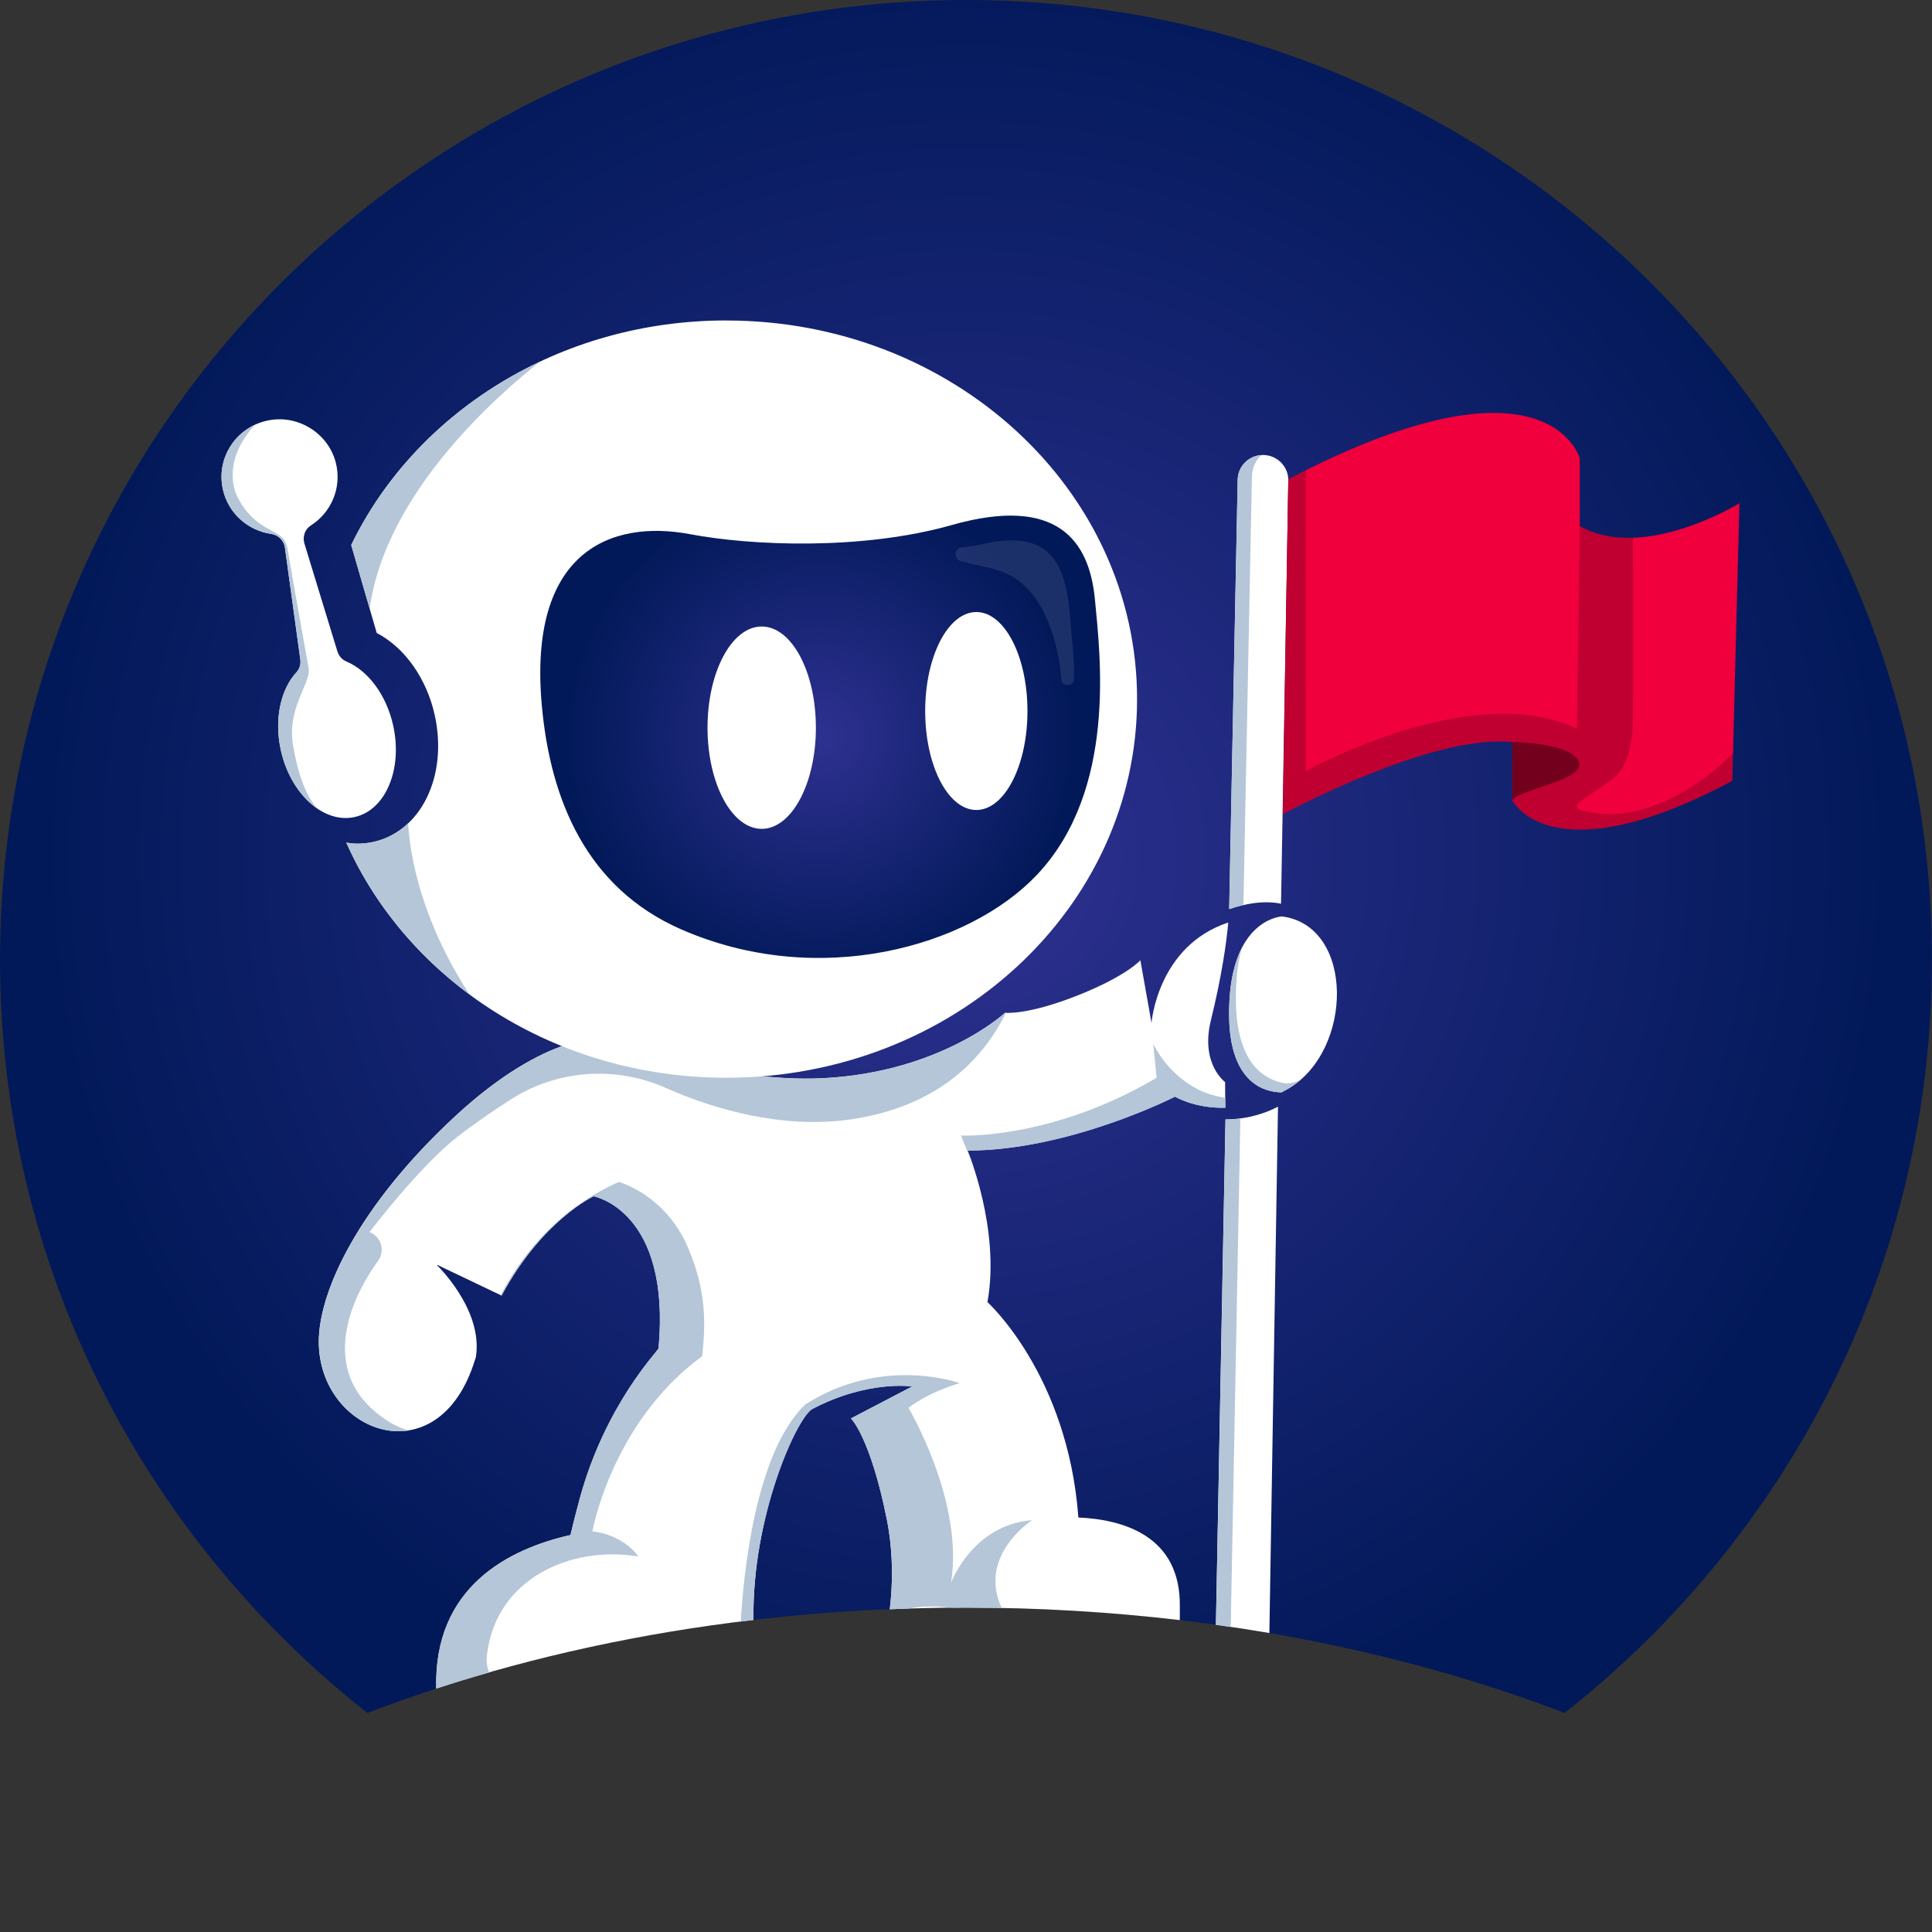
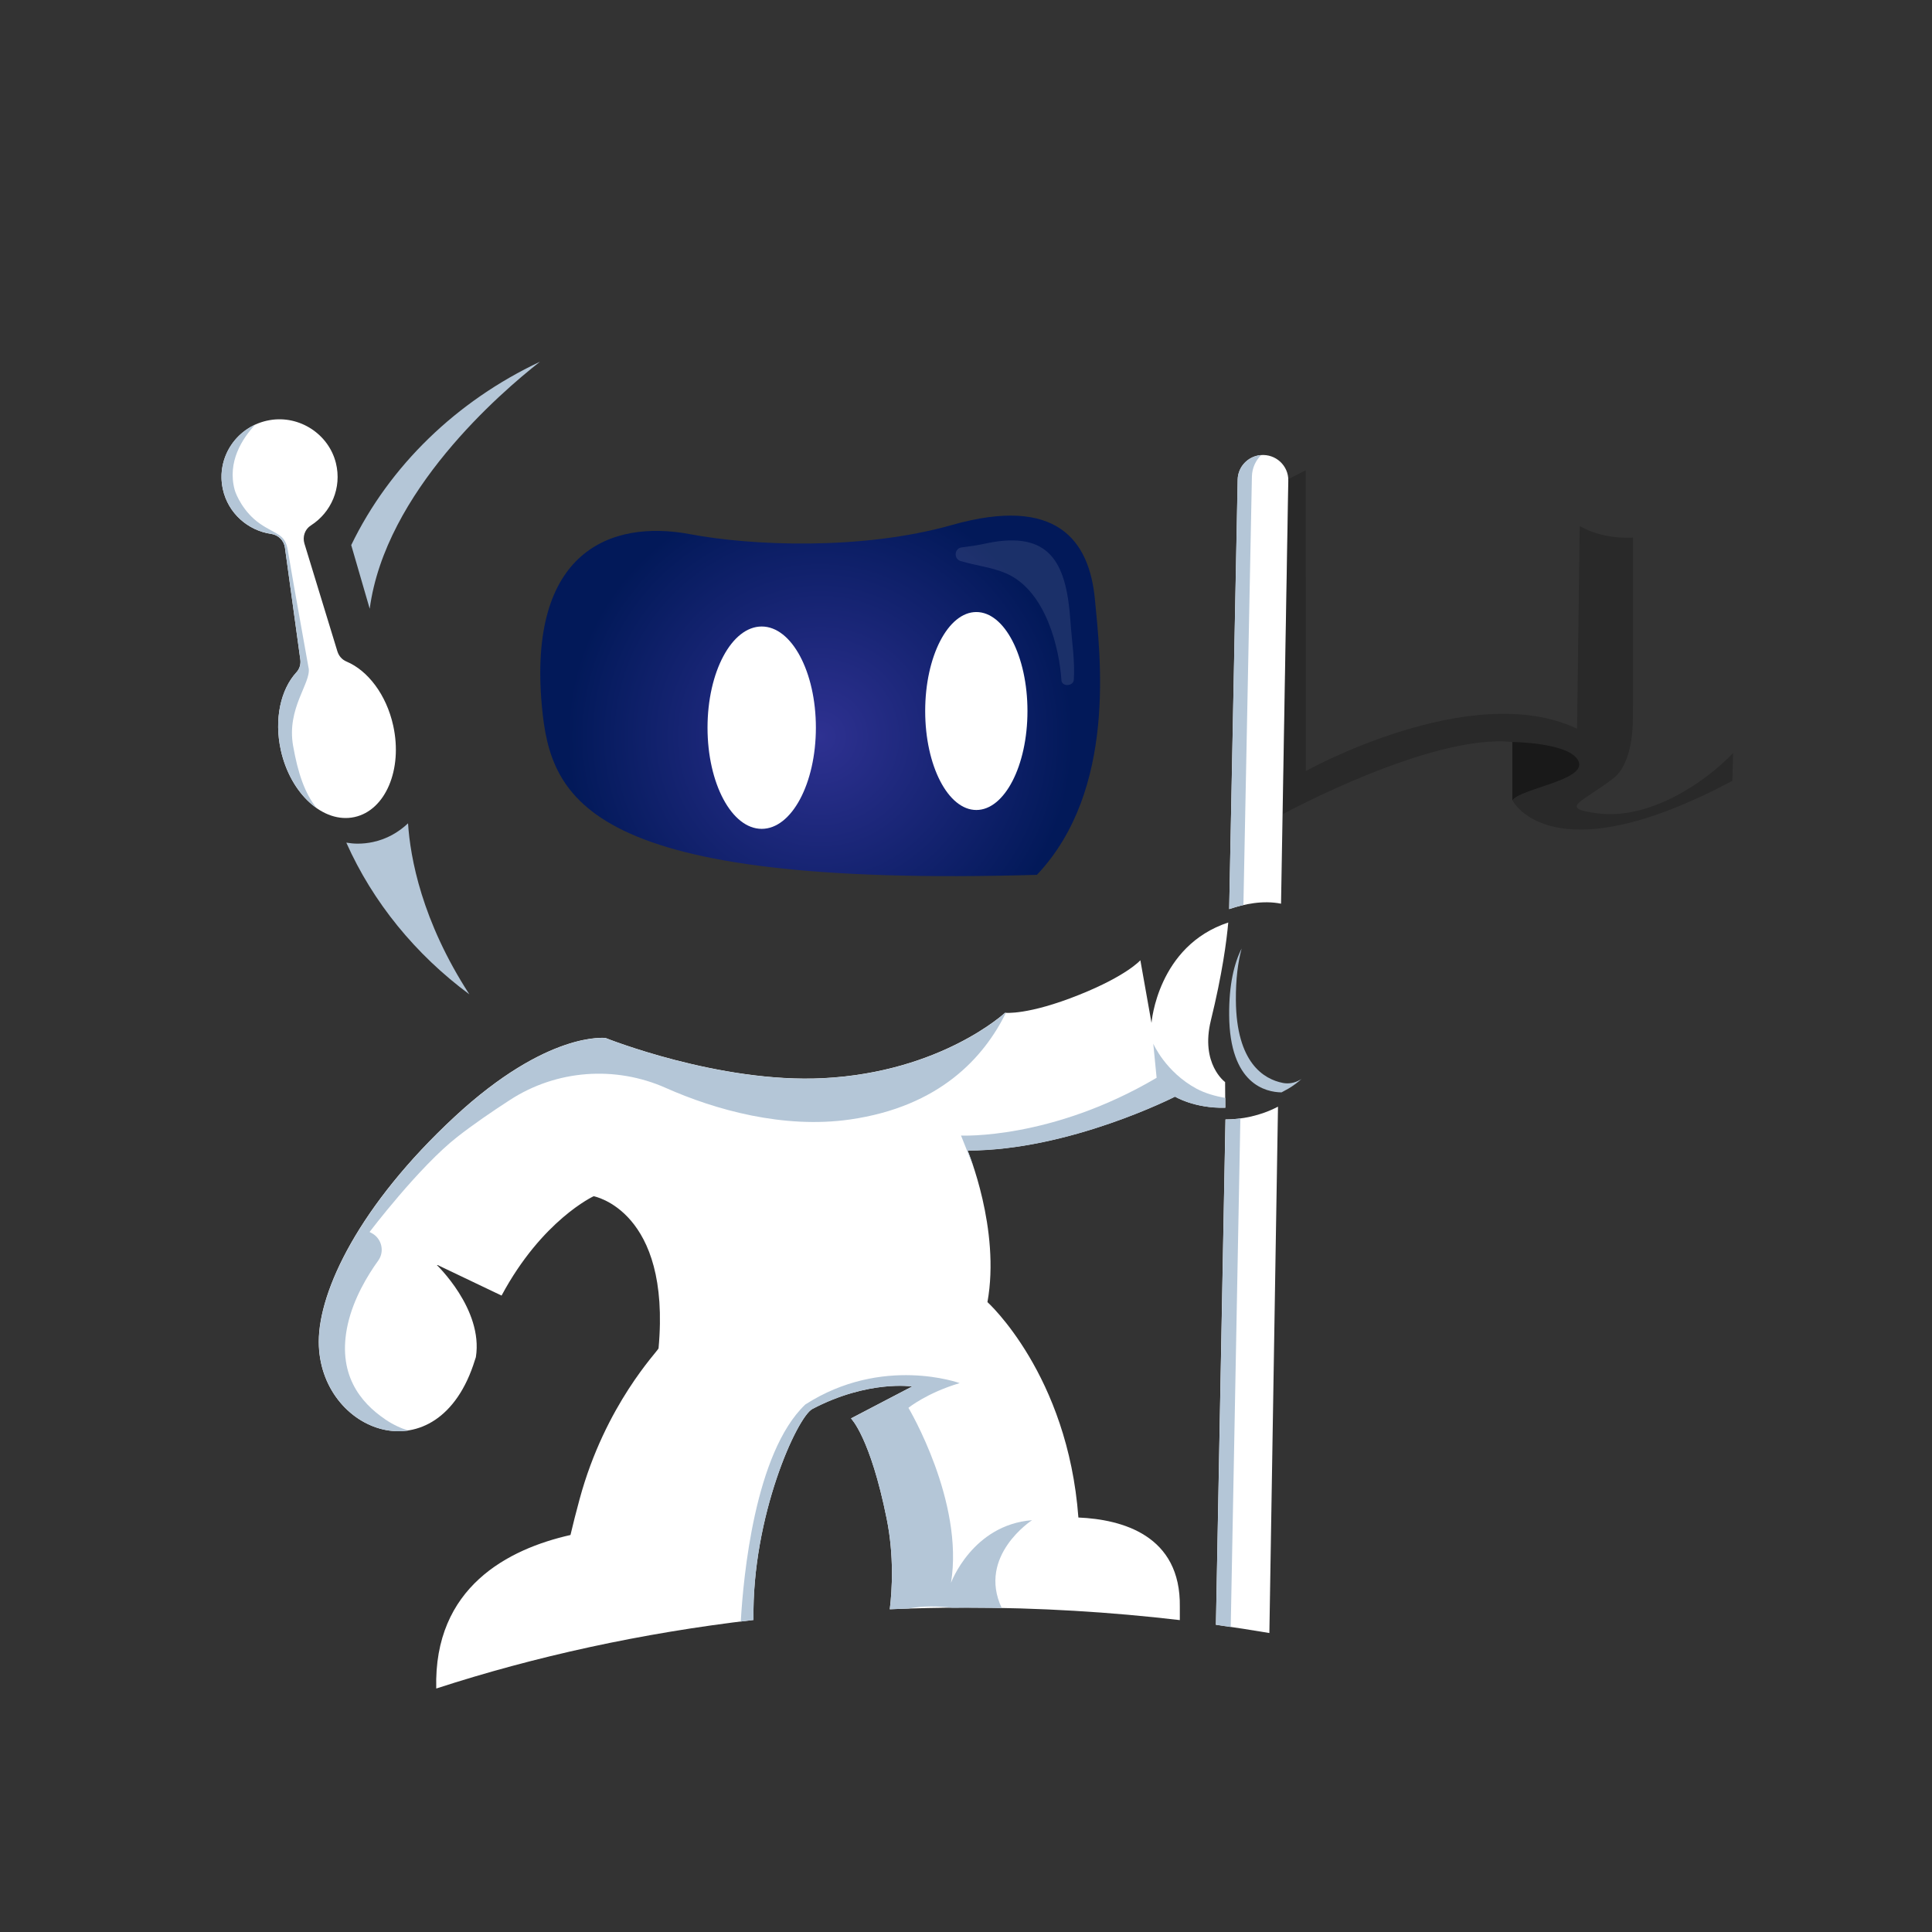
<svg xmlns="http://www.w3.org/2000/svg" width="80" height="80" viewBox="0 0 80 80" fill="none">
  <rect x="0" y="0" width="80" height="80" fill="#333333" stroke="none" />
-   <path d="M15.213 70.928C22.463 68.159 30.939 66.568 39.999 66.568C49.058 66.568 57.535 68.159 64.784 70.928C74.05 63.649 79.998 52.386 79.998 39.737C80 17.791 62.092 0 39.999 0C17.906 0 0 17.791 0 39.737C0 52.383 5.948 63.649 15.213 70.928Z" fill="url(#paint0_radial_10833_2315)" />
  <path d="M53.045 37.42L53.346 19.907C53.36 19.281 52.822 18.786 52.198 18.845C51.672 18.897 51.265 19.328 51.251 19.853L50.898 37.644C51.513 37.434 52.302 37.269 53.045 37.42Z" fill="white" />
  <path d="M50.862 38.198C47.927 39.166 47.681 42.356 47.681 42.356L47.22 39.762C47.22 39.762 46.667 40.398 44.699 41.188C42.552 42.05 41.615 41.937 41.615 41.937C41.615 41.937 38.977 44.393 34.09 44.644C29.773 44.863 25.078 42.981 25.078 42.981C25.078 42.981 22.678 42.666 18.82 46.245C14.89 49.893 13.202 53.432 13.199 55.551C13.194 59.346 18.158 61.206 19.665 56.317C19.678 56.275 19.692 56.238 19.705 56.196C20.02 54.203 18.059 52.353 18.059 52.353L20.769 53.647C22.447 50.516 24.582 49.533 24.582 49.533C24.582 49.533 27.793 50.117 27.269 55.831C27.259 55.932 25.065 58.139 23.999 62.08C23.855 62.607 23.731 63.1 23.622 63.561C21.061 64.139 17.952 65.711 18.064 69.918C22.142 68.59 26.555 67.622 31.199 67.078C31.127 62.78 33.011 58.669 33.639 58.341C35.952 57.129 37.772 57.41 37.772 57.41L35.238 58.733C35.238 58.733 36.036 59.509 36.718 62.896C37.025 64.425 36.941 65.837 36.844 66.635C37.888 66.593 38.937 66.568 39.998 66.568C43.023 66.568 45.983 66.748 48.854 67.085V66.534C48.899 63.571 46.464 62.915 44.654 62.837C44.215 56.918 40.888 53.917 40.888 53.917C41.434 50.898 40.065 47.639 40.065 47.639C44.282 47.639 48.653 45.407 48.653 45.407C48.653 45.407 49.462 45.9 50.736 45.866L50.729 44.806C50.729 44.806 49.697 44.06 50.139 42.255C50.612 40.324 50.791 38.971 50.86 38.193L50.862 38.198Z" fill="white" />
-   <path d="M53.082 37.947C52.911 37.959 50.868 38.193 50.893 42.035C50.913 44.907 52.422 45.225 53.062 45.233C53.156 45.183 53.248 45.134 53.345 45.078C56.045 43.504 56.102 38.334 53.082 37.947Z" fill="white" />
-   <path d="M20.169 68.487C20.548 65.391 23.593 63.987 26.431 64.45C26.431 64.45 25.881 63.573 24.53 63.41C24.53 63.41 25.328 58.896 29.074 56.159C29.218 54.846 29.268 53.457 28.469 51.617C27.532 49.459 25.625 48.942 25.625 48.942C22.814 50.184 21.351 52.42 20.731 53.634L20.766 53.652C22.445 50.521 24.579 49.538 24.579 49.538C24.579 49.538 27.79 50.122 27.267 55.836C27.257 55.937 25.063 58.144 23.997 62.085C23.853 62.612 23.729 63.105 23.62 63.566C21.061 64.144 17.95 65.716 18.064 69.921C18.783 69.686 19.514 69.465 20.253 69.253C20.164 69.039 20.129 68.785 20.166 68.489L20.169 68.487Z" fill="#B4C6D7" />
  <path d="M15.945 58.767C14.926 58.078 13.937 56.891 14.403 54.826C14.644 53.765 15.219 52.812 15.66 52.201C15.938 51.816 15.804 51.275 15.382 51.055L15.303 51.014C15.303 51.014 17.351 48.314 18.94 47.073C19.59 46.565 20.361 46.036 21.122 45.543C23.044 44.297 25.473 44.117 27.568 45.048C29.614 45.957 32.443 46.75 35.195 46.356C38.904 45.824 40.738 43.792 41.651 41.942C41.631 41.942 41.618 41.942 41.618 41.942C41.618 41.942 38.98 44.398 34.094 44.649C29.777 44.868 25.081 42.986 25.081 42.986C25.081 42.986 22.681 42.671 18.824 46.25C14.894 49.898 13.206 53.437 13.203 55.556C13.203 57.905 15.1 59.509 16.907 59.235C16.6 59.142 16.277 58.994 15.948 58.772L15.945 58.767Z" fill="#B4C6D7" />
  <path d="M39.793 47.018L40.316 48.331C40.175 47.898 40.068 47.644 40.068 47.644C44.285 47.644 48.657 45.412 48.657 45.412C48.657 45.412 49.465 45.905 50.739 45.871V45.464C50.32 45.388 49.899 45.27 49.554 45.085C48.26 44.39 47.754 43.215 47.754 43.215L47.893 44.629C43.532 47.203 39.793 47.021 39.793 47.021V47.018Z" fill="#B4C6D7" />
  <path d="M42.741 62.947C40.261 63.14 39.379 65.541 39.379 65.541C39.929 62.169 37.616 58.295 37.616 58.295C37.616 58.295 38.38 57.674 39.738 57.272C39.738 57.272 36.542 56.105 33.346 58.157C31.247 60.154 30.776 65.339 30.674 67.145C30.85 67.122 31.026 67.1 31.202 67.081C31.13 62.782 33.012 58.672 33.639 58.344C35.952 57.132 37.772 57.413 37.772 57.413L35.238 58.736C35.238 58.736 36.037 59.511 36.718 62.898C37.026 64.425 36.941 65.839 36.845 66.637C37.1 66.627 37.353 66.615 37.608 66.608C37.608 66.608 37.611 66.608 37.613 66.608C38.218 66.489 38.851 66.502 39.436 66.576C39.622 66.576 39.808 66.571 39.996 66.571C40.492 66.571 40.988 66.578 41.479 66.585C40.46 64.418 42.736 62.947 42.736 62.947H42.741Z" fill="#B4C6D7" />
-   <path d="M53.345 19.843L53.119 33.713C53.119 33.713 59.28 30.363 62.622 30.727V33.136C62.622 33.136 64.202 36.348 71.731 32.333L72.026 20.838C72.026 20.838 68.059 23.284 65.414 21.786V18.976C65.414 18.976 64.108 14.222 53.345 19.843Z" fill="#F0003C" />
-   <path d="M30.076 13.269C23.149 13.269 17.194 17.089 14.543 22.567L15.599 26.21C16.757 26.814 17.665 28.089 18.002 29.614C18.555 32.129 17.434 34.434 15.451 34.865C15.237 34.912 15.022 34.934 14.811 34.934C14.652 34.934 14.496 34.917 14.34 34.892C16.881 40.604 22.968 44.627 30.078 44.627C39.47 44.627 47.084 37.607 47.084 28.949C47.084 20.291 39.47 13.271 30.078 13.271L30.076 13.269Z" fill="white" />
  <path opacity="0.2" d="M66.162 33.681C64.484 33.466 65.518 33.222 66.804 32.23C67.538 31.663 67.6 30.296 67.613 29.895C67.63 29.286 67.623 24.121 67.618 22.264C66.854 22.291 66.09 22.168 65.413 21.784L65.304 30.176C60.933 28.097 54.073 31.927 54.073 31.927L54.066 19.473C53.83 19.592 53.592 19.712 53.347 19.84L53.121 33.71C53.121 33.71 59.282 30.36 62.624 30.725V33.134C62.624 33.134 64.204 36.346 71.733 32.331L71.763 31.183C70.536 32.466 68.257 33.949 66.165 33.681H66.162Z" fill="black" />
-   <path d="M39.404 21.742C43.785 20.5 45.111 22.395 45.339 24.826C45.55 27.084 46.269 32.698 42.937 36.225C40.11 39.215 33.88 40.971 28.197 38.479C24.297 36.767 22.795 33.134 22.438 29.242C21.848 22.833 25.291 21.498 28.584 22.121C31.1 22.597 35.684 22.796 39.406 21.742H39.404Z" fill="url(#paint1_radial_10833_2315)" />
+   <path d="M39.404 21.742C43.785 20.5 45.111 22.395 45.339 24.826C45.55 27.084 46.269 32.698 42.937 36.225C24.297 36.767 22.795 33.134 22.438 29.242C21.848 22.833 25.291 21.498 28.584 22.121C31.1 22.597 35.684 22.796 39.406 21.742H39.404Z" fill="url(#paint1_radial_10833_2315)" />
  <path d="M31.541 34.321C32.78 34.321 33.784 32.445 33.784 30.131C33.784 27.817 32.78 25.942 31.541 25.942C30.301 25.942 29.297 27.817 29.297 30.131C29.297 32.445 30.301 34.321 31.541 34.321Z" fill="white" />
  <path d="M40.428 33.54C41.597 33.54 42.545 31.705 42.545 29.442C42.545 27.178 41.597 25.343 40.428 25.343C39.258 25.343 38.31 27.178 38.31 29.442C38.31 31.705 39.258 33.54 40.428 33.54Z" fill="white" />
  <path opacity="0.1" d="M39.779 23.232C39.479 23.141 39.514 22.7 39.827 22.666C40.536 22.584 40.744 22.51 41.121 22.446C43.578 22.042 44.17 23.449 44.326 25.744C44.383 26.565 44.515 27.368 44.465 28.144C44.448 28.427 43.969 28.444 43.952 28.171C43.865 26.86 43.322 24.476 41.671 23.747C41.074 23.483 40.404 23.424 39.782 23.232H39.779Z" fill="white" />
  <path d="M52.562 67.622L52.919 45.824C52.185 46.21 51.389 46.356 50.744 46.353L50.348 67.278C51.092 67.381 51.83 67.497 52.562 67.62V67.622Z" fill="white" />
  <path d="M13.973 26.979L12.605 22.506C12.521 22.227 12.622 21.917 12.87 21.759C13.711 21.225 14.164 20.2 13.909 19.173C13.611 17.976 12.404 17.188 11.179 17.395C9.816 17.624 8.935 18.934 9.228 20.259C9.449 21.259 10.269 21.971 11.231 22.109C11.526 22.151 11.759 22.385 11.799 22.678L12.436 27.311C12.463 27.503 12.406 27.7 12.273 27.843C11.626 28.547 11.345 29.774 11.628 31.06C12.027 32.87 13.391 34.112 14.678 33.833C15.962 33.555 16.681 31.86 16.282 30.047C15.999 28.762 15.228 27.762 14.345 27.392C14.164 27.316 14.03 27.163 13.973 26.976V26.979Z" fill="white" />
  <path d="M16.896 34.092C16.494 34.471 16.008 34.745 15.451 34.865C15.237 34.912 15.022 34.934 14.811 34.934C14.652 34.934 14.496 34.917 14.34 34.892C15.441 37.365 17.208 39.523 19.435 41.173C17.459 38.124 16.988 35.511 16.896 34.092Z" fill="#B4C6D7" />
  <path d="M14.543 22.57L15.309 25.207C15.956 20.365 20.729 16.254 22.36 14.978C18.904 16.606 16.13 19.291 14.543 22.572V22.57Z" fill="#B4C6D7" />
  <path d="M12.78 27.671C12.732 27.372 12.229 24.641 11.917 22.784C11.803 22.097 11.448 22.153 10.769 21.688C10.085 21.217 9.772 20.486 9.718 20.286C9.403 19.126 10.03 18.16 10.568 17.582C9.564 18.04 8.979 19.141 9.227 20.257C9.447 21.257 10.268 21.968 11.23 22.106C11.525 22.148 11.758 22.382 11.798 22.675L12.435 27.308C12.462 27.501 12.405 27.698 12.271 27.84C11.624 28.545 11.344 29.772 11.627 31.057C11.86 32.112 12.42 32.971 13.102 33.452C12.616 32.838 12.336 32.011 12.137 30.885C11.862 29.326 12.879 28.294 12.782 27.668L12.78 27.671Z" fill="#B4C6D7" />
  <path d="M51.361 46.312C51.145 46.341 50.937 46.356 50.746 46.356L50.35 67.28C50.555 67.31 50.759 67.339 50.962 67.371L51.361 46.314V46.312Z" fill="#B4C6D7" />
  <path d="M51.839 19.722C51.849 19.38 51.992 19.072 52.22 18.845C52.213 18.845 52.203 18.845 52.196 18.845C51.67 18.897 51.263 19.328 51.248 19.853L50.897 37.644C51.08 37.582 51.278 37.523 51.487 37.476L51.839 19.72V19.722Z" fill="#B4C6D7" />
  <path opacity="0.4" d="M62.623 30.725C62.623 30.725 65.033 30.745 65.365 31.526C65.697 32.306 62.983 32.641 62.623 33.134V30.725Z" fill="black" />
  <path d="M53.832 44.715H53.83C53.614 44.843 53.359 44.89 53.116 44.841C52.335 44.686 51.192 44.013 51.175 41.412C51.169 40.54 51.261 39.841 51.413 39.277C51.108 39.88 50.887 40.757 50.897 42.035C50.917 44.907 52.426 45.225 53.066 45.233C53.16 45.183 53.252 45.134 53.349 45.078C53.547 44.962 53.731 44.824 53.899 44.673C53.877 44.686 53.857 44.703 53.835 44.715H53.832Z" fill="#B4C6D7" />
  <defs>
    <radialGradient id="paint0_radial_10833_2315" cx="0" cy="0" r="1" gradientUnits="userSpaceOnUse" gradientTransform="translate(39.999 35.464) scale(37.909 37.661)">
      <stop stop-color="#2E3191" />
      <stop offset="1" stop-color="#021959" />
    </radialGradient>
    <radialGradient id="paint1_radial_10833_2315" cx="0" cy="0" r="1" gradientUnits="userSpaceOnUse" gradientTransform="translate(33.961 30.508) scale(10.473 10.404)">
      <stop stop-color="#2E3191" />
      <stop offset="1" stop-color="#021959" />
    </radialGradient>
  </defs>
</svg>